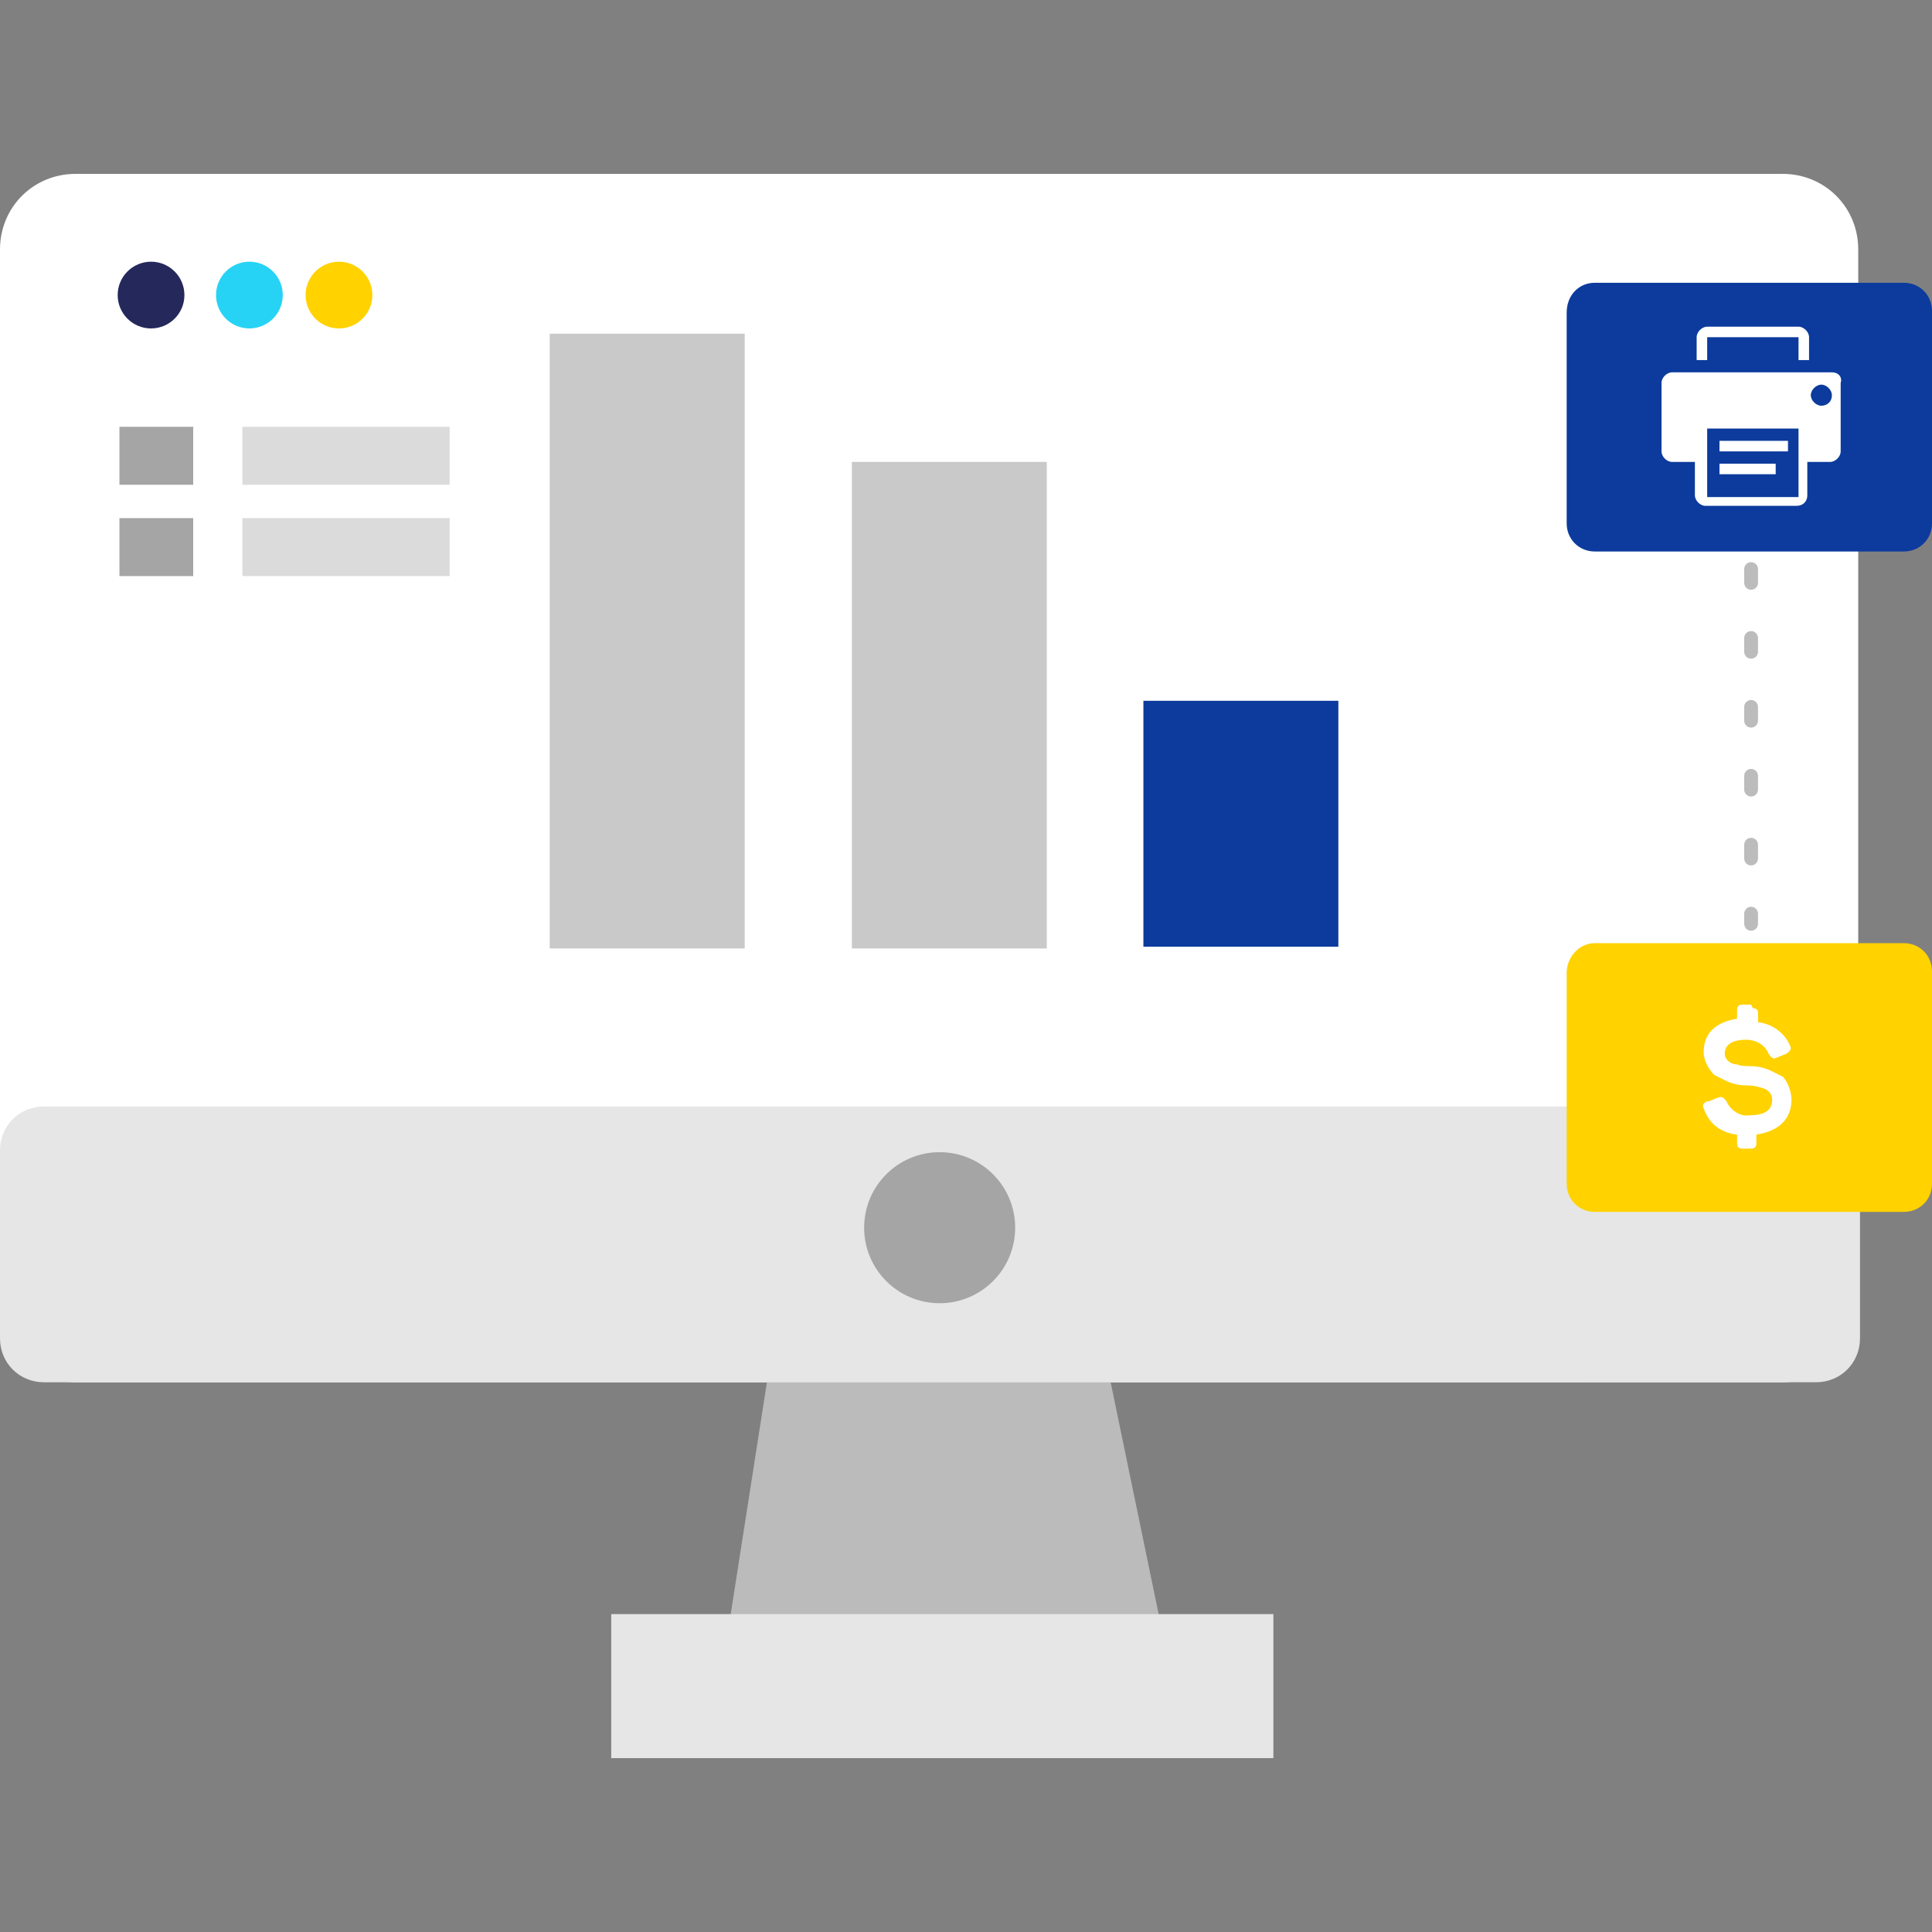
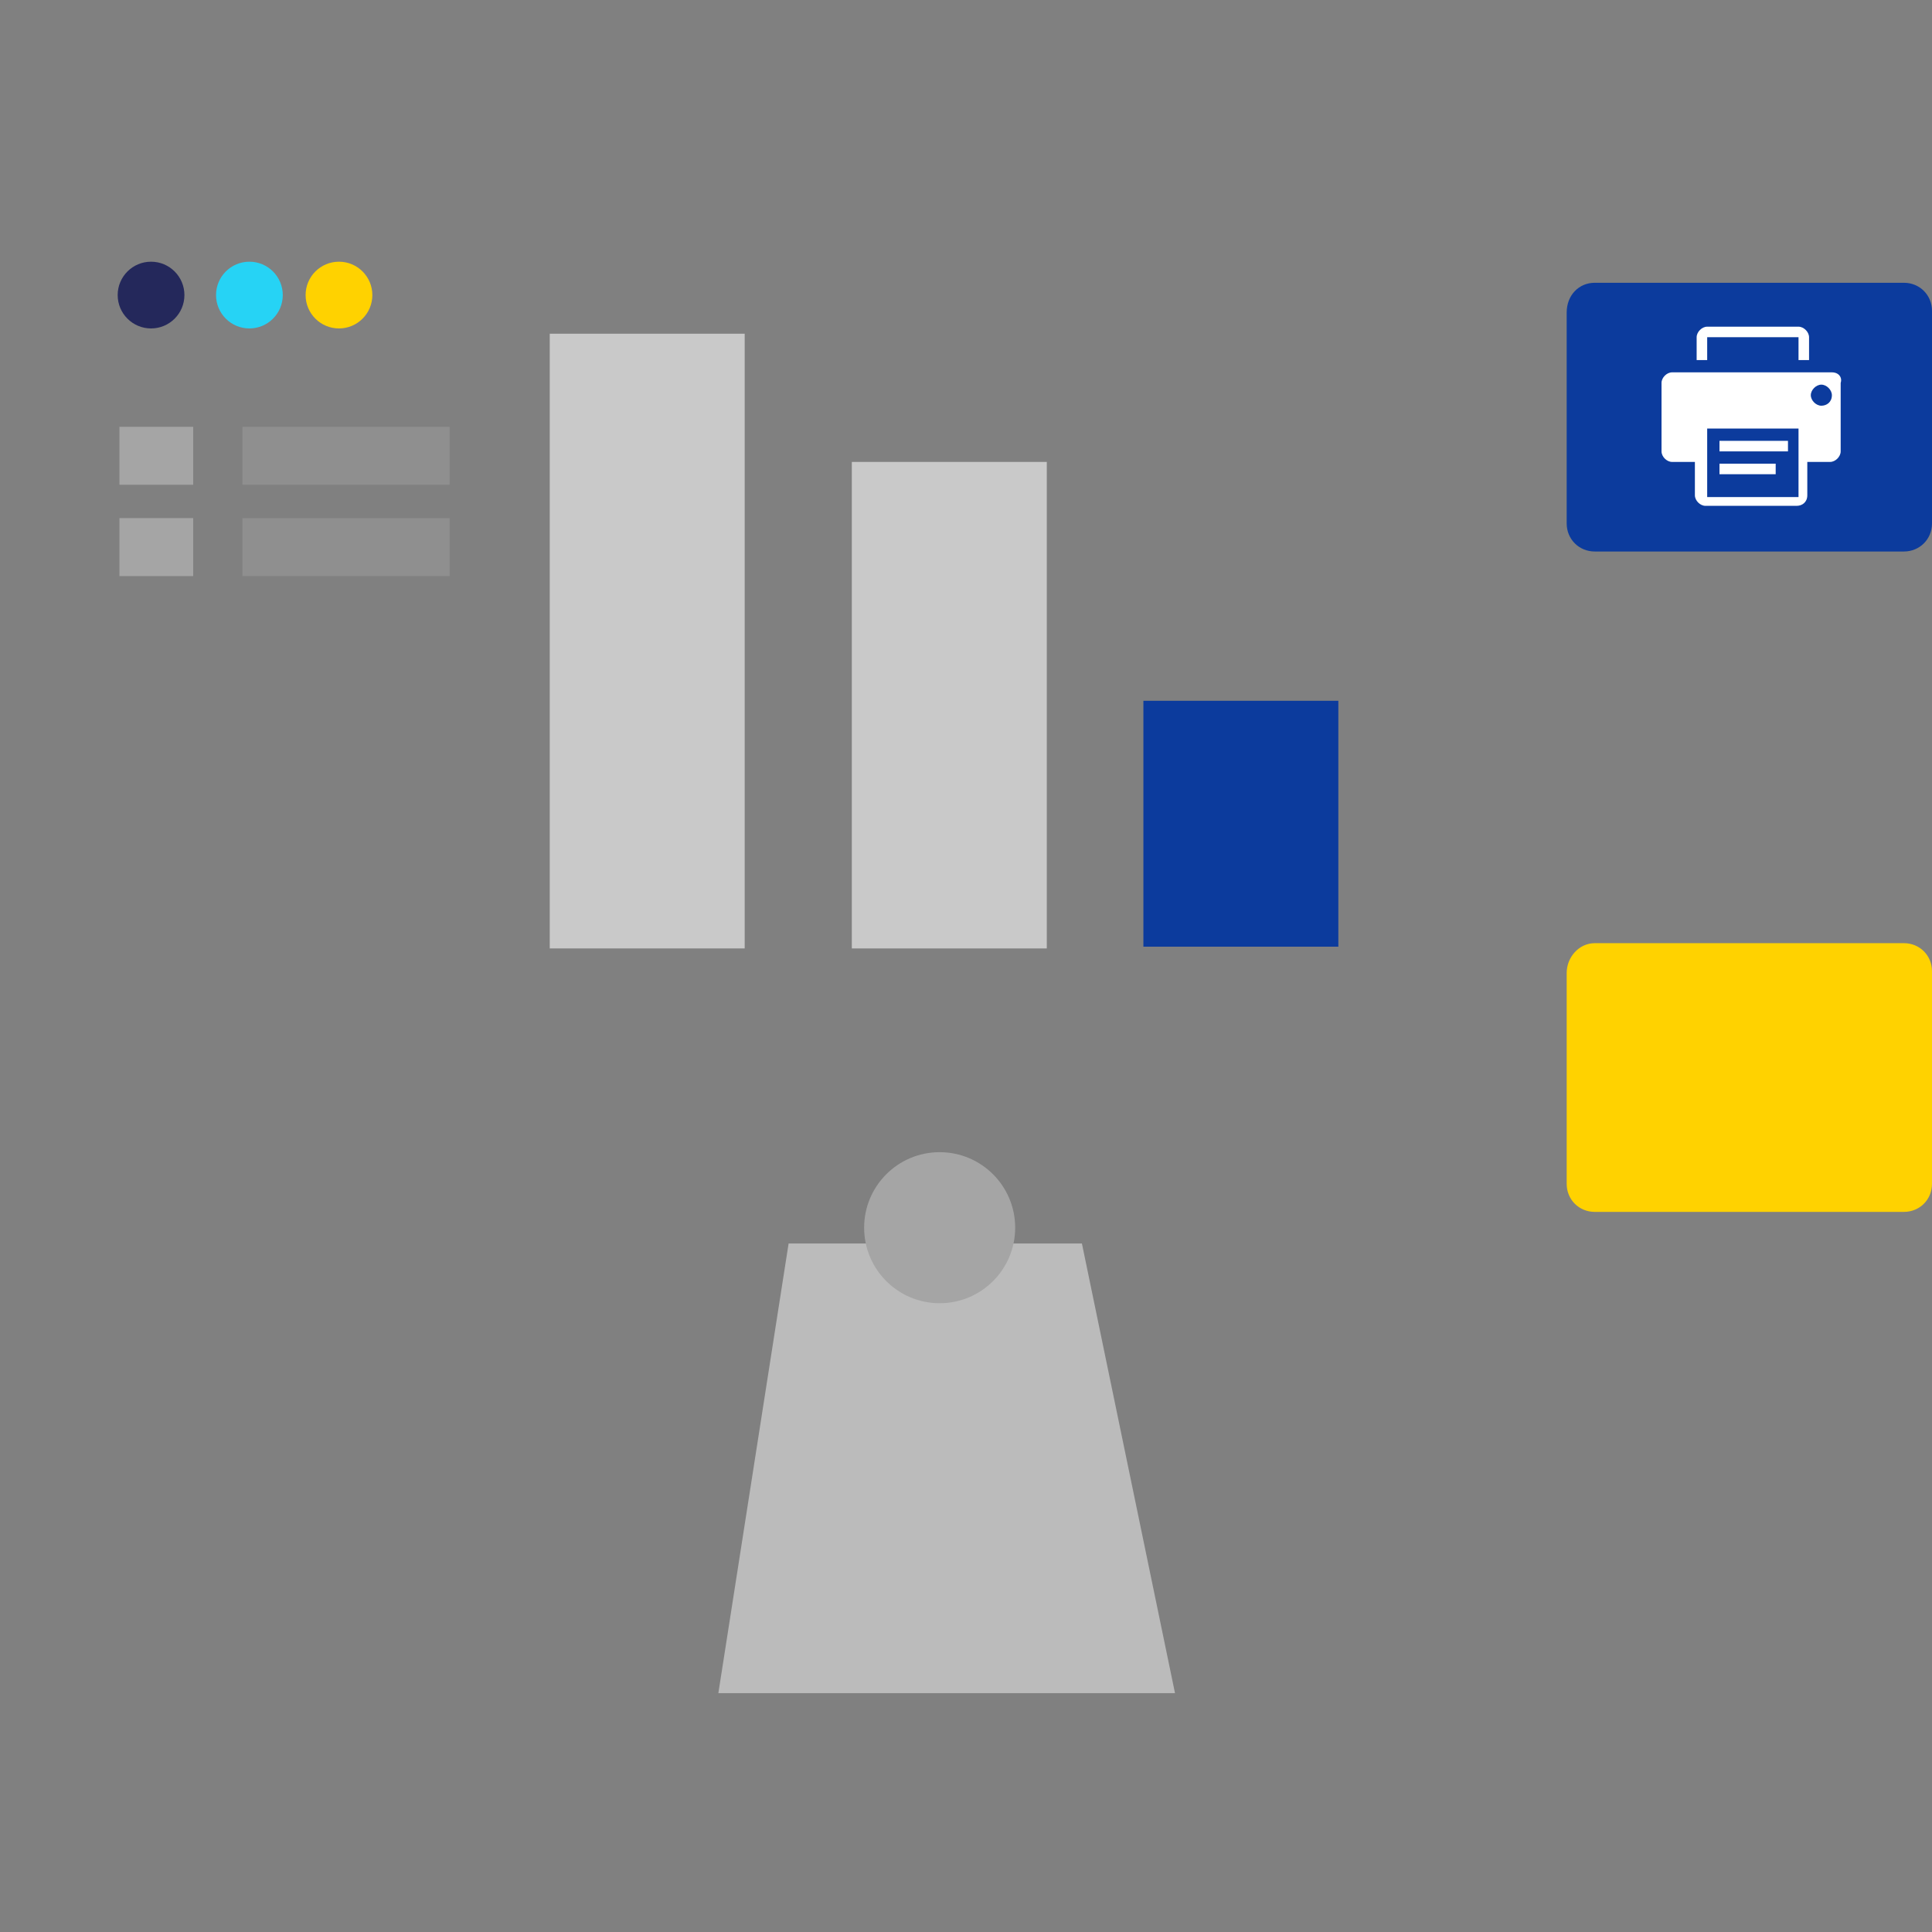
<svg xmlns="http://www.w3.org/2000/svg" version="1.1" id="Layer_1" x="110px" y="110px" width="110px" height="110px" viewBox="0 0 110 110" style="enable-background:new 0 0 110 110;" xml:space="preserve">
  <rect x="0" y="0" width="110" height="110" fill="#808080" stroke="none" />
  <style type="text/css">
	.st0{fill:#FFFFFF;}
	.st1{opacity:0.8;fill:#C9C9C9;enable-background:new    ;}
	.st2{fill:#E6E6E6;}
	.st3{fill:#A5A5A5;}
	.st4{fill:#24285B;}
	.st5{fill:#26D3F5;}
	.st6{fill:#FFD200;}
	.st7{fill:#0C3B9D;}
	.st8{fill:#C9C9C9;}
	.st9{opacity:0.4;fill:#A5A5A5;enable-background:new    ;}
	
		.st10{opacity:0.74;fill:none;stroke:#A5A5A5;stroke-width:0.785;stroke-linecap:round;stroke-linejoin:round;stroke-dasharray:0.785,3.139;enable-background:new    ;}
</style>
  <g>
-     <path class="st0" d="M4.3,9.9h97.2c2.4,0,4.3,1.9,4.3,4.3v60.2c0,2.4-1.9,4.3-4.3,4.3H4.3c-2.4,0-4.3-1.9-4.3-4.3V14.2   C0,11.8,1.9,9.9,4.3,9.9z" />
    <polygon class="st1" points="44.9,70.8 40.9,96.4 66.9,96.4 61.6,70.8  " />
-     <path class="st2" d="M2.5,63h100.9c1.4,0,2.5,1.1,2.5,2.5v10.7c0,1.4-1.1,2.5-2.5,2.5H2.5c-1.4,0-2.5-1.1-2.5-2.5V65.5   C0,64.1,1.1,63,2.5,63z" />
    <circle class="st3" cx="53.5" cy="69.9" r="4.3" />
-     <rect x="34.8" y="91.9" class="st2" width="37.7" height="8.2" />
    <circle class="st4" cx="8.6" cy="16.8" r="1.9" />
    <circle class="st5" cx="14.2" cy="16.8" r="1.9" />
    <circle class="st6" cx="19.3" cy="16.8" r="1.9" />
    <path class="st7" d="M90.8,16.1h17.6c0.9,0,1.6,0.7,1.6,1.6v12.1c0,0.9-0.7,1.6-1.6,1.6H90.8c-0.9,0-1.6-0.7-1.6-1.6v-12   C89.2,16.8,89.9,16.1,90.8,16.1z" />
    <path class="st6" d="M90.8,53.7h17.6c0.9,0,1.6,0.7,1.6,1.6v12.1c0,0.9-0.7,1.6-1.6,1.6H90.8c-0.9,0-1.6-0.7-1.6-1.6v-12   C89.2,54.5,89.9,53.7,90.8,53.7z" />
    <g>
      <rect x="65.1" y="39.9" class="st7" width="11.1" height="14" />
      <rect x="48.5" y="26.3" class="st8" width="11.1" height="27.7" />
      <rect x="31.3" y="19" class="st8" width="11.1" height="35" />
    </g>
    <rect x="6.8" y="24.3" class="st3" width="4.2" height="3.3" />
    <rect x="13.8" y="24.3" class="st9" width="11.8" height="3.3" />
    <rect x="6.8" y="29.5" class="st3" width="4.2" height="3.3" />
    <rect x="13.8" y="29.5" class="st9" width="11.8" height="3.3" />
-     <line class="st10" x1="99.7" y1="32.4" x2="99.7" y2="52.6" />
-     <path class="st0" d="M99.8,57.4c0.2,0,0.3,0.1,0.3,0.3v0.5c0.8,0.1,1.5,0.6,1.8,1.3c0.1,0.2,0.1,0.3-0.2,0.5l-0.5,0.2   c-0.2,0.1-0.3,0.1-0.5-0.2c-0.2-0.5-0.7-0.8-1.3-0.8c-0.8,0-1.2,0.3-1.2,0.8c0,0.3,0.3,0.6,0.7,0.6c0.2,0.1,0.5,0.1,0.7,0.1   c0.5,0,0.9,0.1,1.3,0.3c0.2,0.1,0.4,0.2,0.6,0.3c0.3,0.3,0.5,0.9,0.5,1.3c0,1.1-0.7,1.8-2,2v0.5c0,0.2-0.1,0.3-0.3,0.3h-0.5   c-0.2,0-0.3-0.1-0.3-0.3v-0.5C98,64.5,97.3,64,97,63.1c-0.1-0.2,0-0.3,0.2-0.4c0,0,0,0,0.1,0l0.5-0.2c0.3-0.1,0.3,0,0.5,0.2   c0.2,0.5,0.8,0.9,1.3,0.8c0.9,0,1.3-0.3,1.3-0.9c0-0.3-0.2-0.5-0.4-0.6c-0.3-0.1-0.6-0.2-1-0.2c-0.5,0-0.9-0.1-1.3-0.3   c-0.2-0.1-0.4-0.2-0.6-0.3c-0.3-0.3-0.6-0.8-0.6-1.3c0-1.1,0.7-1.7,1.9-1.9v-0.5c0-0.2,0.1-0.3,0.3-0.3h0.5L99.8,57.4L99.8,57.4z" />
    <g transform="translate(288 144)">
      <path class="st0" d="M-190.1-117.6h3.2v0.6h-3.2V-117.6z" />
      <path class="st0" d="M-190.8-124.8h5.2v1.3h0.6v-1.3c0-0.3-0.3-0.6-0.6-0.6h-5.2c-0.3,0-0.6,0.3-0.6,0.6v1.3h0.6V-124.8z" />
      <path class="st0" d="M-190.1-118.9h3.9v0.6h-3.9V-118.9z" />
      <path class="st0" d="M-183.7-122.8h-9.1c-0.3,0-0.6,0.3-0.6,0.6v3.9c0,0.3,0.3,0.6,0.6,0.6h1.3v1.9c0,0.3,0.3,0.6,0.6,0.6h5.2    c0.3,0,0.6-0.2,0.6-0.6v-1.9h1.3c0.3,0,0.6-0.3,0.6-0.6v-3.9C-183.1-122.5-183.3-122.8-183.7-122.8z M-185.6-115.7h-5.2v-3.9h5.2    V-115.7z M-184.3-120.9c-0.3,0-0.6-0.3-0.6-0.6s0.3-0.6,0.6-0.6s0.6,0.3,0.6,0.6C-183.7-121.1-184-120.9-184.3-120.9z" />
    </g>
  </g>
</svg>